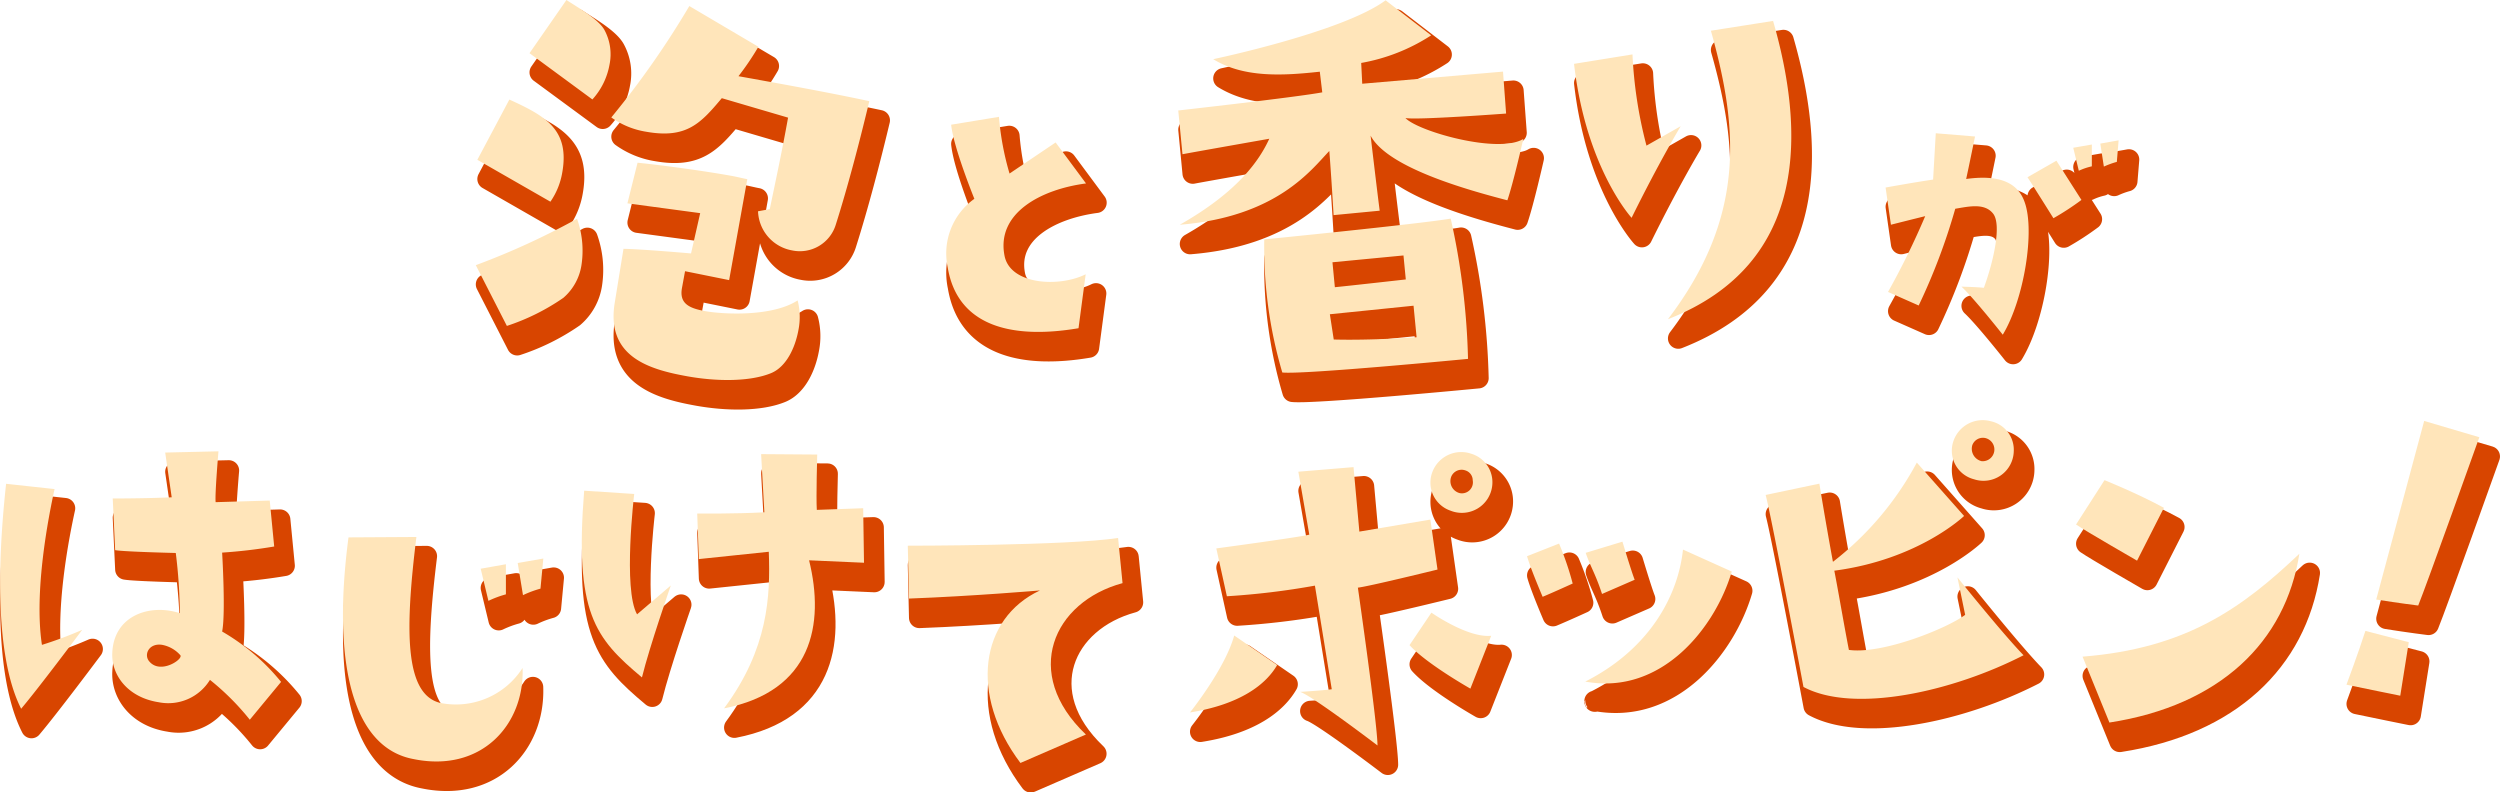
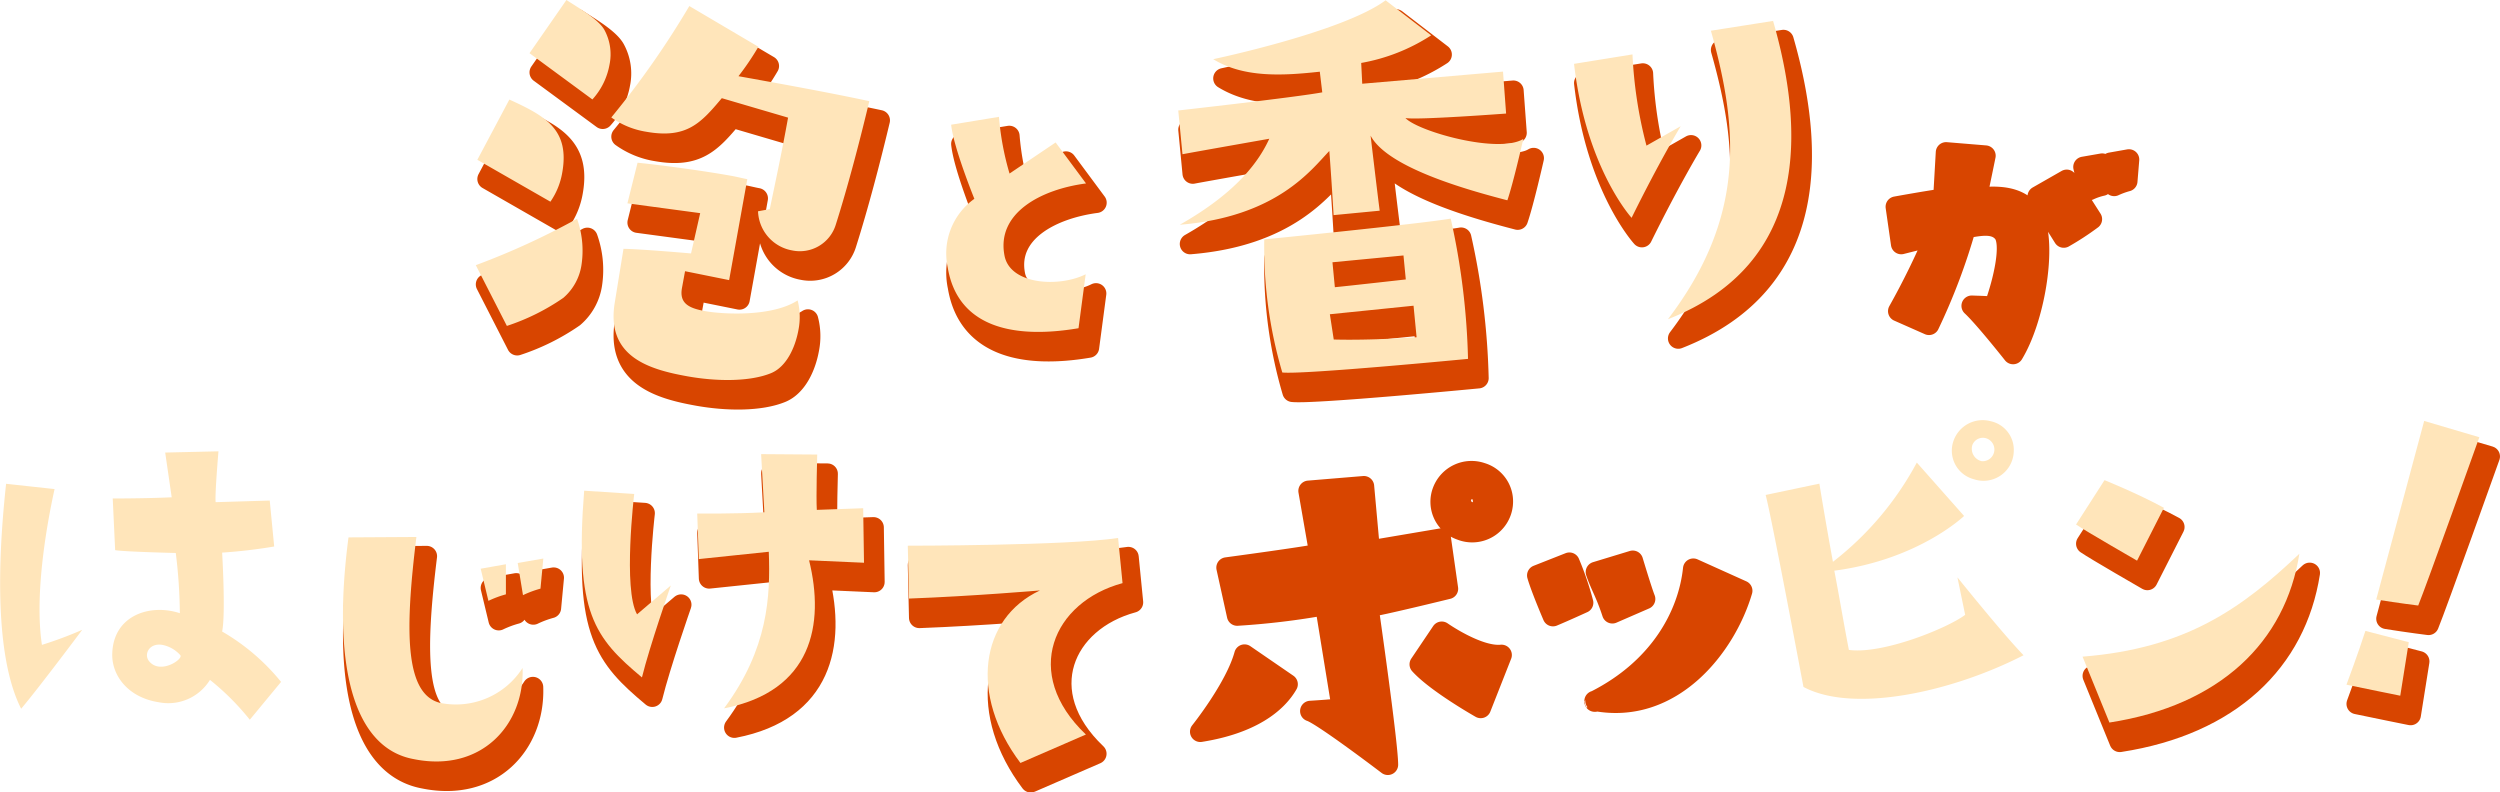
<svg xmlns="http://www.w3.org/2000/svg" width="242.013" height="76.718" viewBox="0 0 242.013 76.718">
  <g id="ttl-poppin" transform="translate(-129.987 -233.141)">
    <g id="copy" transform="translate(10.604 -30.014)">
      <path id="パス_14" data-name="パス 14" d="M63.562,20.976c.5,2.876,5.288,3.141,7.867,1.851l-.694,5.223c-6.645,1.124-11.735-.3-12.662-5.883a6.494,6.494,0,0,1,2.579-6.645s-2.017-4.958-2.247-7.174l4.628-.76a27.1,27.1,0,0,0,1.024,5.488l4.463-3.009,2.942,3.968C67.131,14.6,62.8,16.876,63.562,20.976Z" transform="translate(154.054 268.739)" fill="#d84500" stroke="#d84500" stroke-linecap="round" stroke-linejoin="round" stroke-width="2" />
      <path id="パス_15" data-name="パス 15" d="M115.75,17.442l-.516-3.6s2.657-.486,4.6-.771l.257-4.484,3.8.314s-.57,2.8-.857,4.112c3.112-.429,4.969.286,5.655,2.227,1.027,2.8-.057,9.451-2.112,12.849,0,0-2.769-3.512-4-4.655.655.029,1.286.029,2.171.114.941-2.57,1.741-6.139.884-7.194-.827-1.028-2.312-.686-3.655-.457a59.33,59.33,0,0,1-3.539,9.364l-2.969-1.313a74.613,74.613,0,0,0,3.6-7.337S117.546,16.987,115.75,17.442Zm18.444-2.4a26.394,26.394,0,0,1-2.712,1.77s-2-3.2-2.512-3.968l2.8-1.6Zm-.256-2.827L133.4,9.991l1.8-.314v2.112A6.134,6.134,0,0,0,133.938,12.218Zm2.082-2.627,1.771-.314-.171,2.084a8.135,8.135,0,0,0-1.257.457Z" transform="translate(187.684 269.328)" fill="#d84500" stroke="#d84500" stroke-linecap="round" stroke-linejoin="round" stroke-width="2" />
      <path id="パス_18" data-name="パス 18" d="M29.245,26.131a72.393,72.393,0,0,0,9.8-4.492,9.218,9.218,0,0,1,.432,4.458,5.21,5.21,0,0,1-1.762,3.2,21.188,21.188,0,0,1-5.463,2.714Zm.148-10.2,3.1-5.833c3.458,1.581,5.872,2.884,5.117,7.083a6.985,6.985,0,0,1-1.144,2.806Zm5.05-10.321L38.019.46c.933.624,3.092,1.833,3.676,2.9a4.942,4.942,0,0,1,.49,3.374,6.754,6.754,0,0,1-1.655,3.354ZM57.7,20.705c.635-3.035,1.209-5.717,1.773-8.856L53.058,9.965c-2.033,2.419-3.4,3.953-7.339,3.246a7.937,7.937,0,0,1-3.358-1.381A85.328,85.328,0,0,0,49.915,1.047L56.6,4.99a26.567,26.567,0,0,1-1.927,2.847c3.847.692,8.577,1.543,12.665,2.416-.93,3.895-2.085,8.3-3.249,11.967A3.638,3.638,0,0,1,59.855,24.7a4,4,0,0,1-3.29-3.785Zm-8.2,6.01-.3,1.636c-.268,1.5.7,1.951,2.247,2.23,1.724.309,6.472.57,8.951-1.038a6.387,6.387,0,0,1,.083,2.844c-.319,1.768-1.192,3.576-2.625,4.184-2.071.86-5.307.825-8.135.317-3.669-.66-7.88-1.874-7.029-7.107l.849-5.233c1.73.038,5.1.324,6.539.446l.886-3.9-7.044-.948.981-3.933c2.289.23,6.3.77,9.04,1.262.575.1,1.143.251,1.584.33l-1.759,9.772Z" transform="translate(137.199 264.554)" fill="#d84500" stroke="#d84500" stroke-linecap="round" stroke-linejoin="round" stroke-width="2" />
      <path id="パス_20" data-name="パス 20" d="M105.492,13.9s-.967,4.276-1.543,5.939c-3.865-1.006-11.608-3.155-13.24-6.261,0,0,.736,6.225.882,7.267l-4.463.429s-.213-3.655-.414-6.209C85,16.842,81.676,21.437,72.238,22.206c5.664-3.212,7.715-6.258,8.666-8.326,0,0-7.456,1.316-8.405,1.5l-.408-4.236S83.457,9.867,86.031,9.389l-.238-2c-3.547.389-7.34.616-10.319-1.211,0,0,12.568-2.635,16.687-5.7l4.415,3.392A18.265,18.265,0,0,1,89.8,6.543l.1,2.012,13.628-1.174.3,4.061s-8.669.651-9.746.433C95.313,13.182,103.107,15.374,105.492,13.9Zm-7.025,7.709a69.544,69.544,0,0,1,1.674,13.581S84.16,36.73,82.162,36.508a42.911,42.911,0,0,1-1.747-12.884S95.257,22.151,98.468,21.611Zm-3.6,8.434-8.1.827.375,2.446c3.687.1,8.021-.221,8.021-.221ZM87.25,28.252c1.228-.117,6.867-.752,6.867-.752l-.224-2.322-6.875.66Z" transform="translate(162.354 264.566)" fill="#d84500" stroke="#d84500" stroke-linecap="round" stroke-linejoin="round" stroke-width="2" />
      <path id="パス_21" data-name="パス 21" d="M106.556,11.928s-2.062,3.415-4.753,8.869c0,0-4.415-4.815-5.572-14.906l5.658-.913a42.086,42.086,0,0,0,1.355,8.831ZM115.5,1.737c2.973,10.33,3.682,23.451-10.178,28.876,7.464-9.818,6.877-18.309,4.157-27.928Z" transform="translate(176.527 265.304)" fill="#d84500" stroke="#d84500" stroke-linecap="round" stroke-linejoin="round" stroke-width="2" />
-       <path id="パス_24" data-name="パス 24" d="M5.5,31.646c-.59,2.677-2.009,9.924-1.222,15.082a37.765,37.765,0,0,0,3.9-1.457S4,50.863,2.266,52.91C.494,49.446-.452,42.712.809,31.135ZM27.427,50.312,24.4,53.974a24.476,24.476,0,0,0-3.858-3.858,4.73,4.73,0,0,1-4.961,2.165c-3.035-.471-4.609-2.677-4.492-4.8.159-3.622,3.663-4.764,6.539-3.819a50.048,50.048,0,0,0-.394-5.829s-5-.117-5.869-.275l-.235-5s3.266,0,5.709-.117l-.63-4.331,5.158-.119s-.354,4.095-.275,4.922l5.237-.157.432,4.449a50.4,50.4,0,0,1-5.039.592s.354,5.906,0,7.639A20.67,20.67,0,0,1,27.427,50.312Zm-9.765-2.6a3.132,3.132,0,0,0-1.733-.984c-1.219-.2-1.771.827-1.338,1.5C15.653,49.722,18.056,48.068,17.662,47.713Z" transform="translate(120.165 280.714)" fill="#d84500" stroke="#d84500" stroke-linecap="round" stroke-linejoin="round" stroke-width="2" />
      <path id="パス_26" data-name="パス 26" d="M28.251,33.214c-1.1,8.939-1.181,15.239,2.324,16.066a7.659,7.659,0,0,0,7.955-3.387c.2,5.514-4.015,10.159-10.553,8.821-5.75-1.063-7.953-8.861-6.3-21.461Zm8.664,5.553a9.881,9.881,0,0,0-1.693.63l-.748-3.111,2.441-.433Zm1.143-3.033,2.479-.433-.275,2.914a10.032,10.032,0,0,0-1.693.63Z" transform="translate(132.442 283.784)" fill="#d84500" stroke="#d84500" stroke-linecap="round" stroke-linejoin="round" stroke-width="2" />
      <path id="パス_28" data-name="パス 28" d="M35.94,31.7l4.844.316s-1.1,9.253.276,11.654l3.268-2.795s-2.049,5.868-2.795,8.9C36.965,45.958,34.994,43.516,35.94,31.7ZM58.5,28.2s-.117,4.134-.04,5.356l4.49-.159.079,5.277-5.317-.236c1.536,6.221.276,12.679-8.231,14.333,4.292-5.788,4.488-10.868,4.331-15.16,0,0-4.055.433-6.772.708l-.157-4.409s3.661.04,6.5-.119l-.314-5.631Z" transform="translate(140.994 280.817)" fill="#d84500" stroke="#d84500" stroke-linecap="round" stroke-linejoin="round" stroke-width="2" />
      <path id="パス_30" data-name="パス 30" d="M72.837,52.3,66.5,55.052c-4.961-6.575-3.938-13.979,1.89-16.7,0,0-6.418.551-12.679.787l-.117-5.118s15.514,0,20.358-.748l.432,4.371C69.687,39.459,66.576,46.35,72.837,52.3Z" transform="translate(152.667 283.821)" fill="#d84500" stroke="#d84500" stroke-linecap="round" stroke-linejoin="round" stroke-width="2" />
      <path id="パス_32" data-name="パス 32" d="M97.783,37.552s-1.819.833-2.909,1.286c0,0-1.157-2.693-1.509-3.931l3.1-1.222A28.782,28.782,0,0,1,97.783,37.552Zm1.128,9.559,0-.04C98.951,47.118,98.951,47.118,98.911,47.111ZM99,47.045c6.294-3.187,9-8.391,9.461-12.779l4.723,2.128C111.6,41.786,106.407,48.411,99,47.045ZM102.6,33.5s.855,2.852,1.184,3.688l-3.16,1.374c-.652-1.992-1.094-2.566-1.582-3.98Z" transform="translate(174.844 283.951)" fill="#d84500" stroke="#d84500" stroke-linecap="round" stroke-linejoin="round" stroke-width="2" />
-       <path id="パス_34" data-name="パス 34" d="M114.564,40.655c.435,2.241.886,4.963,1.411,7.669,3.257.449,9.542-2.1,11.256-3.395l-.748-3.627s4.344,5.414,6.4,7.539c-6.929,3.557-16.469,5.655-21.305,3.068,0,0-3.031-16.179-3.66-18.585l5.2-1.094s.606,3.734,1.313,7.567a30.171,30.171,0,0,0,8.12-9.607l4.576,5.169S122.74,39.583,114.564,40.655Zm17.371-11.526a2.929,2.929,0,0,1-3.85,2.676,2.856,2.856,0,0,1-2-3.665,2.987,2.987,0,0,1,3.631-1.951A2.831,2.831,0,0,1,131.934,29.129Zm-2.657-1.287a1.09,1.09,0,0,0-1.355.663,1.233,1.233,0,0,0,.9,1.549,1.136,1.136,0,0,0,.452-2.212Z" transform="translate(183.39 279.605)" fill="#d84500" stroke="#d84500" stroke-linecap="round" stroke-linejoin="round" stroke-width="2" />
      <path id="パス_36" data-name="パス 36" d="M72.806,53.234s3.4-4.234,4.28-7.451l4.16,2.857C80.184,50.492,77.707,52.455,72.806,53.234ZM96.767,39.4S90,41.063,89.058,41.15c0,0,1.893,13.173,1.9,15.279,0,0-6.333-4.826-7.494-5.188,0,0,2.128-.127,3.066-.254L84.9,40.956a73.038,73.038,0,0,1-8.524,1.028l-1.021-4.63s8-1.078,9-1.333l-1.06-6.094,5.342-.443.565,6.242,6.875-1.165Zm-.59,4.171s3.512,2.468,5.787,2.241L99.95,50.927s-4.258-2.406-5.891-4.211Zm5.89-12.316A2.956,2.956,0,0,1,98.027,33.7a2.872,2.872,0,0,1-1.743-3.779,2.982,2.982,0,0,1,3.741-1.735A2.873,2.873,0,0,1,102.066,31.251ZM99.488,29.81A1.087,1.087,0,0,0,98.1,30.4a1.2,1.2,0,0,0,.813,1.6,1.065,1.065,0,0,0,1.263-1.243A1,1,0,0,0,99.488,29.81Z" transform="translate(162.774 280.751)" fill="#d84500" stroke="#d84500" stroke-linecap="round" stroke-linejoin="round" stroke-width="2" />
      <path id="パス_38" data-name="パス 38" d="M132.757,37.542s-5-2.876-5.906-3.5l2.757-4.293s3.228,1.3,5.749,2.677Zm-5.276,9.292c10-.789,15.436-4.687,20.988-9.962-1.34,8.543-7.678,14.687-18.388,16.341Z" transform="translate(194.504 281.748)" fill="#d84500" stroke="#d84500" stroke-linecap="round" stroke-linejoin="round" stroke-width="2" />
      <path id="パス_40" data-name="パス 40" d="M148.553,52.735s-3.666-.74-5.207-1.067c0,0,1.222-3.282,1.832-5.207l4.2,1.094Zm1.736-8.729s-1.8-.222-4.063-.582c0,0,2.7-10.053,4.642-17.288l5.339,1.578S151.039,42.192,150.29,44.006Z" transform="translate(204.188 279.628)" fill="#d84500" stroke="#d84500" stroke-linecap="round" stroke-linejoin="round" stroke-width="2" />
    </g>
    <g id="copy-2" data-name="copy" transform="translate(9.604 -31.874)">
      <path id="パス_14-2" data-name="パス 14" d="M63.562,20.976c.5,2.876,5.288,3.141,7.867,1.851l-.694,5.223c-6.645,1.124-11.735-.3-12.662-5.883a6.494,6.494,0,0,1,2.579-6.645s-2.017-4.958-2.247-7.174l4.628-.76a27.1,27.1,0,0,0,1.024,5.488l4.463-3.009,2.942,3.968C67.131,14.6,62.8,16.876,63.562,20.976Z" transform="translate(154.054 268.739)" fill="#ffe5ba" />
-       <path id="パス_15-2" data-name="パス 15" d="M115.75,17.442l-.516-3.6s2.657-.486,4.6-.771l.257-4.484,3.8.314s-.57,2.8-.857,4.112c3.112-.429,4.969.286,5.655,2.227,1.027,2.8-.057,9.451-2.112,12.849,0,0-2.769-3.512-4-4.655.655.029,1.286.029,2.171.114.941-2.57,1.741-6.139.884-7.194-.827-1.028-2.312-.686-3.655-.457a59.33,59.33,0,0,1-3.539,9.364l-2.969-1.313a74.613,74.613,0,0,0,3.6-7.337S117.546,16.987,115.75,17.442Zm18.444-2.4a26.394,26.394,0,0,1-2.712,1.77s-2-3.2-2.512-3.968l2.8-1.6Zm-.256-2.827L133.4,9.991l1.8-.314v2.112A6.134,6.134,0,0,0,133.938,12.218Zm2.082-2.627,1.771-.314-.171,2.084a8.135,8.135,0,0,0-1.257.457Z" transform="translate(187.684 269.328)" fill="#ffe5ba" />
      <path id="パス_18-2" data-name="パス 18" d="M29.245,26.131a72.393,72.393,0,0,0,9.8-4.492,9.218,9.218,0,0,1,.432,4.458,5.21,5.21,0,0,1-1.762,3.2,21.188,21.188,0,0,1-5.463,2.714Zm.148-10.2,3.1-5.833c3.458,1.581,5.872,2.884,5.117,7.083a6.985,6.985,0,0,1-1.144,2.806Zm5.05-10.321L38.019.46c.933.624,3.092,1.833,3.676,2.9a4.942,4.942,0,0,1,.49,3.374,6.754,6.754,0,0,1-1.655,3.354ZM57.7,20.705c.635-3.035,1.209-5.717,1.773-8.856L53.058,9.965c-2.033,2.419-3.4,3.953-7.339,3.246a7.937,7.937,0,0,1-3.358-1.381A85.328,85.328,0,0,0,49.915,1.047L56.6,4.99a26.567,26.567,0,0,1-1.927,2.847c3.847.692,8.577,1.543,12.665,2.416-.93,3.895-2.085,8.3-3.249,11.967A3.638,3.638,0,0,1,59.855,24.7a4,4,0,0,1-3.29-3.785Zm-8.2,6.01-.3,1.636c-.268,1.5.7,1.951,2.247,2.23,1.724.309,6.472.57,8.951-1.038a6.387,6.387,0,0,1,.083,2.844c-.319,1.768-1.192,3.576-2.625,4.184-2.071.86-5.307.825-8.135.317-3.669-.66-7.88-1.874-7.029-7.107l.849-5.233c1.73.038,5.1.324,6.539.446l.886-3.9-7.044-.948.981-3.933c2.289.23,6.3.77,9.04,1.262.575.1,1.143.251,1.584.33l-1.759,9.772Z" transform="translate(137.199 264.554)" fill="#ffe5ba" />
      <path id="パス_20-2" data-name="パス 20" d="M105.492,13.9s-.967,4.276-1.543,5.939c-3.865-1.006-11.608-3.155-13.24-6.261,0,0,.736,6.225.882,7.267l-4.463.429s-.213-3.655-.414-6.209C85,16.842,81.676,21.437,72.238,22.206c5.664-3.212,7.715-6.258,8.666-8.326,0,0-7.456,1.316-8.405,1.5l-.408-4.236S83.457,9.867,86.031,9.389l-.238-2c-3.547.389-7.34.616-10.319-1.211,0,0,12.568-2.635,16.687-5.7l4.415,3.392A18.265,18.265,0,0,1,89.8,6.543l.1,2.012,13.628-1.174.3,4.061s-8.669.651-9.746.433C95.313,13.182,103.107,15.374,105.492,13.9Zm-7.025,7.709a69.544,69.544,0,0,1,1.674,13.581S84.16,36.73,82.162,36.508a42.911,42.911,0,0,1-1.747-12.884S95.257,22.151,98.468,21.611Zm-3.6,8.434-8.1.827.375,2.446c3.687.1,8.021-.221,8.021-.221ZM87.25,28.252c1.228-.117,6.867-.752,6.867-.752l-.224-2.322-6.875.66Z" transform="translate(162.354 264.566)" fill="#ffe5ba" />
      <path id="パス_21-2" data-name="パス 21" d="M106.556,11.928s-2.062,3.415-4.753,8.869c0,0-4.415-4.815-5.572-14.906l5.658-.913a42.086,42.086,0,0,0,1.355,8.831ZM115.5,1.737c2.973,10.33,3.682,23.451-10.178,28.876,7.464-9.818,6.877-18.309,4.157-27.928Z" transform="translate(176.527 265.304)" fill="#ffe5ba" />
      <path id="パス_24-2" data-name="パス 24" d="M5.5,31.646c-.59,2.677-2.009,9.924-1.222,15.082a37.765,37.765,0,0,0,3.9-1.457S4,50.863,2.266,52.91C.494,49.446-.452,42.712.809,31.135ZM27.427,50.312,24.4,53.974a24.476,24.476,0,0,0-3.858-3.858,4.73,4.73,0,0,1-4.961,2.165c-3.035-.471-4.609-2.677-4.492-4.8.159-3.622,3.663-4.764,6.539-3.819a50.048,50.048,0,0,0-.394-5.829s-5-.117-5.869-.275l-.235-5s3.266,0,5.709-.117l-.63-4.331,5.158-.119s-.354,4.095-.275,4.922l5.237-.157.432,4.449a50.4,50.4,0,0,1-5.039.592s.354,5.906,0,7.639A20.67,20.67,0,0,1,27.427,50.312Zm-9.765-2.6a3.132,3.132,0,0,0-1.733-.984c-1.219-.2-1.771.827-1.338,1.5C15.653,49.722,18.056,48.068,17.662,47.713Z" transform="translate(120.165 280.714)" fill="#ffe5ba" />
      <path id="パス_26-2" data-name="パス 26" d="M28.251,33.214c-1.1,8.939-1.181,15.239,2.324,16.066a7.659,7.659,0,0,0,7.955-3.387c.2,5.514-4.015,10.159-10.553,8.821-5.75-1.063-7.953-8.861-6.3-21.461Zm8.664,5.553a9.881,9.881,0,0,0-1.693.63l-.748-3.111,2.441-.433Zm1.143-3.033,2.479-.433-.275,2.914a10.032,10.032,0,0,0-1.693.63Z" transform="translate(132.442 283.784)" fill="#ffe5ba" />
      <path id="パス_28-2" data-name="パス 28" d="M35.94,31.7l4.844.316s-1.1,9.253.276,11.654l3.268-2.795s-2.049,5.868-2.795,8.9C36.965,45.958,34.994,43.516,35.94,31.7ZM58.5,28.2s-.117,4.134-.04,5.356l4.49-.159.079,5.277-5.317-.236c1.536,6.221.276,12.679-8.231,14.333,4.292-5.788,4.488-10.868,4.331-15.16,0,0-4.055.433-6.772.708l-.157-4.409s3.661.04,6.5-.119l-.314-5.631Z" transform="translate(140.994 280.817)" fill="#ffe5ba" />
      <path id="パス_30-2" data-name="パス 30" d="M72.837,52.3,66.5,55.052c-4.961-6.575-3.938-13.979,1.89-16.7,0,0-6.418.551-12.679.787l-.117-5.118s15.514,0,20.358-.748l.432,4.371C69.687,39.459,66.576,46.35,72.837,52.3Z" transform="translate(152.667 283.821)" fill="#ffe5ba" />
-       <path id="パス_32-2" data-name="パス 32" d="M97.783,37.552s-1.819.833-2.909,1.286c0,0-1.157-2.693-1.509-3.931l3.1-1.222A28.782,28.782,0,0,1,97.783,37.552Zm1.128,9.559,0-.04C98.951,47.118,98.951,47.118,98.911,47.111ZM99,47.045c6.294-3.187,9-8.391,9.461-12.779l4.723,2.128C111.6,41.786,106.407,48.411,99,47.045ZM102.6,33.5s.855,2.852,1.184,3.688l-3.16,1.374c-.652-1.992-1.094-2.566-1.582-3.98Z" transform="translate(174.844 283.951)" fill="#ffe5ba" />
      <path id="パス_34-2" data-name="パス 34" d="M114.564,40.655c.435,2.241.886,4.963,1.411,7.669,3.257.449,9.542-2.1,11.256-3.395l-.748-3.627s4.344,5.414,6.4,7.539c-6.929,3.557-16.469,5.655-21.305,3.068,0,0-3.031-16.179-3.66-18.585l5.2-1.094s.606,3.734,1.313,7.567a30.171,30.171,0,0,0,8.12-9.607l4.576,5.169S122.74,39.583,114.564,40.655Zm17.371-11.526a2.929,2.929,0,0,1-3.85,2.676,2.856,2.856,0,0,1-2-3.665,2.987,2.987,0,0,1,3.631-1.951A2.831,2.831,0,0,1,131.934,29.129Zm-2.657-1.287a1.09,1.09,0,0,0-1.355.663,1.233,1.233,0,0,0,.9,1.549,1.136,1.136,0,0,0,.452-2.212Z" transform="translate(183.39 279.605)" fill="#ffe5ba" />
-       <path id="パス_36-2" data-name="パス 36" d="M72.806,53.234s3.4-4.234,4.28-7.451l4.16,2.857C80.184,50.492,77.707,52.455,72.806,53.234ZM96.767,39.4S90,41.063,89.058,41.15c0,0,1.893,13.173,1.9,15.279,0,0-6.333-4.826-7.494-5.188,0,0,2.128-.127,3.066-.254L84.9,40.956a73.038,73.038,0,0,1-8.524,1.028l-1.021-4.63s8-1.078,9-1.333l-1.06-6.094,5.342-.443.565,6.242,6.875-1.165Zm-.59,4.171s3.512,2.468,5.787,2.241L99.95,50.927s-4.258-2.406-5.891-4.211Zm5.89-12.316A2.956,2.956,0,0,1,98.027,33.7a2.872,2.872,0,0,1-1.743-3.779,2.982,2.982,0,0,1,3.741-1.735A2.873,2.873,0,0,1,102.066,31.251ZM99.488,29.81A1.087,1.087,0,0,0,98.1,30.4a1.2,1.2,0,0,0,.813,1.6,1.065,1.065,0,0,0,1.263-1.243A1,1,0,0,0,99.488,29.81Z" transform="translate(162.774 280.751)" fill="#ffe5ba" />
      <path id="パス_38-2" data-name="パス 38" d="M132.757,37.542s-5-2.876-5.906-3.5l2.757-4.293s3.228,1.3,5.749,2.677Zm-5.276,9.292c10-.789,15.436-4.687,20.988-9.962-1.34,8.543-7.678,14.687-18.388,16.341Z" transform="translate(194.504 281.748)" fill="#ffe5ba" />
      <path id="パス_40-2" data-name="パス 40" d="M148.553,52.735s-3.666-.74-5.207-1.067c0,0,1.222-3.282,1.832-5.207l4.2,1.094Zm1.736-8.729s-1.8-.222-4.063-.582c0,0,2.7-10.053,4.642-17.288l5.339,1.578S151.039,42.192,150.29,44.006Z" transform="translate(204.188 279.628)" fill="#ffe5ba" />
    </g>
  </g>
</svg>